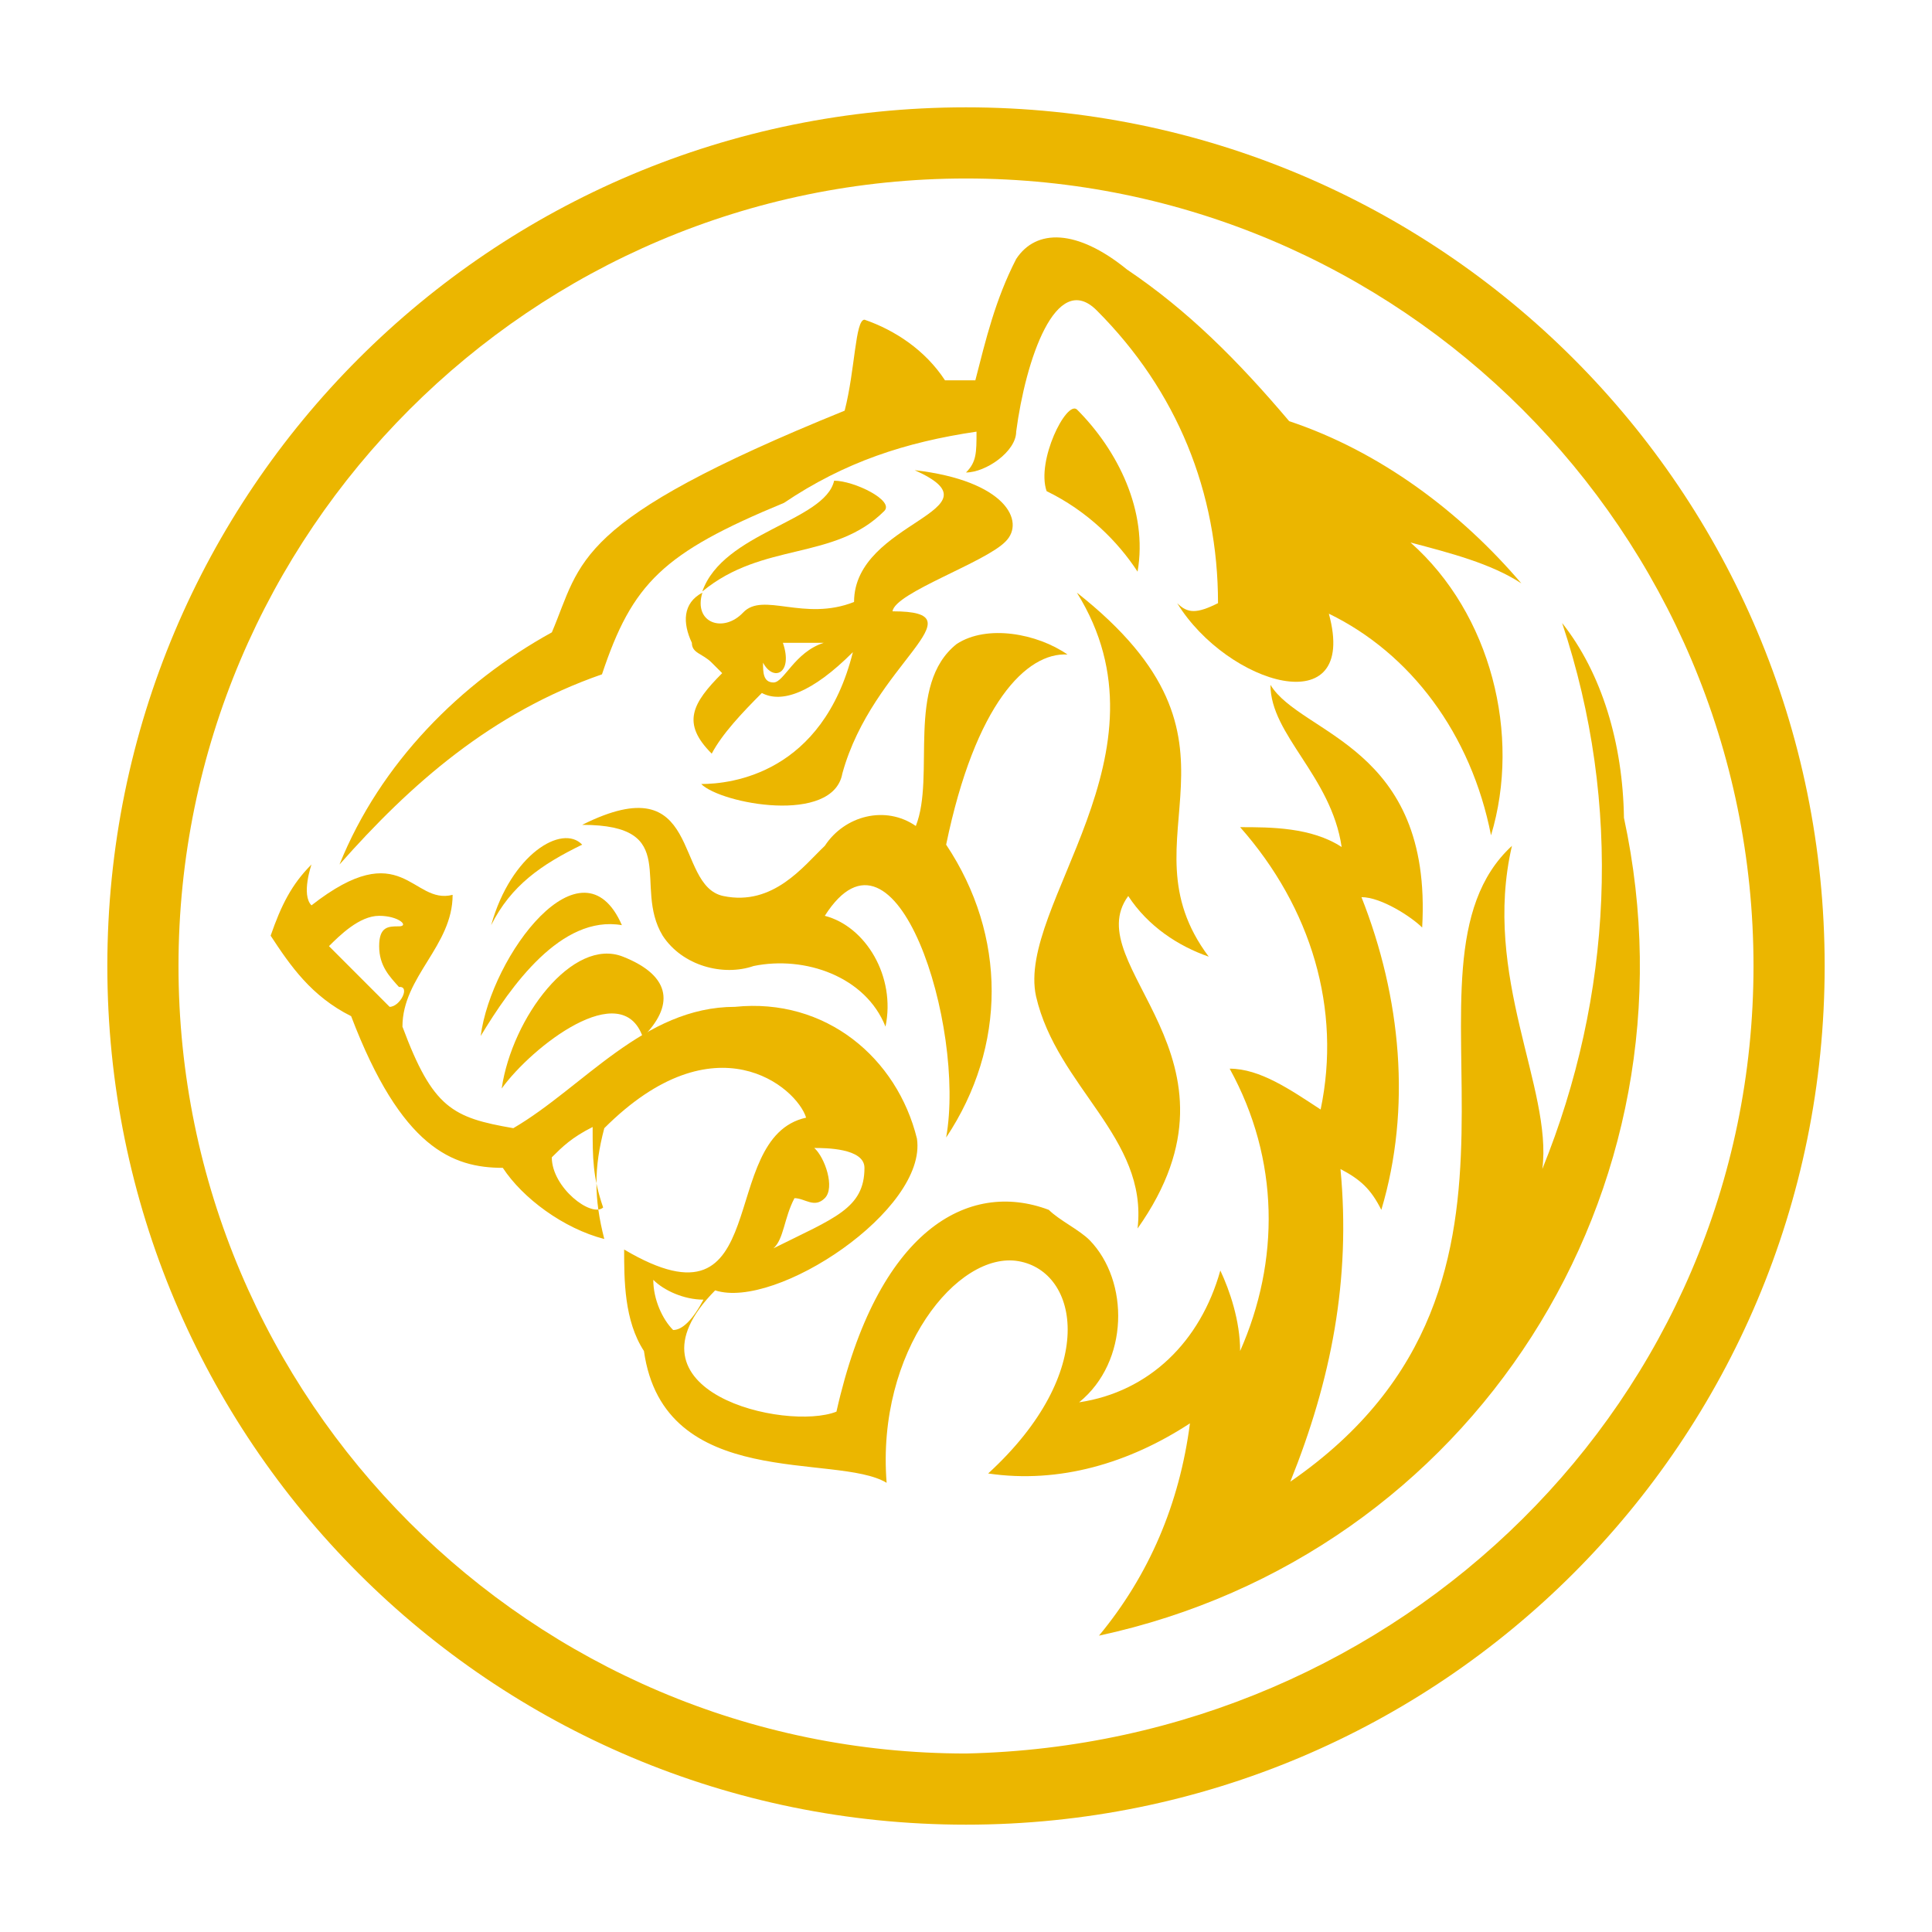
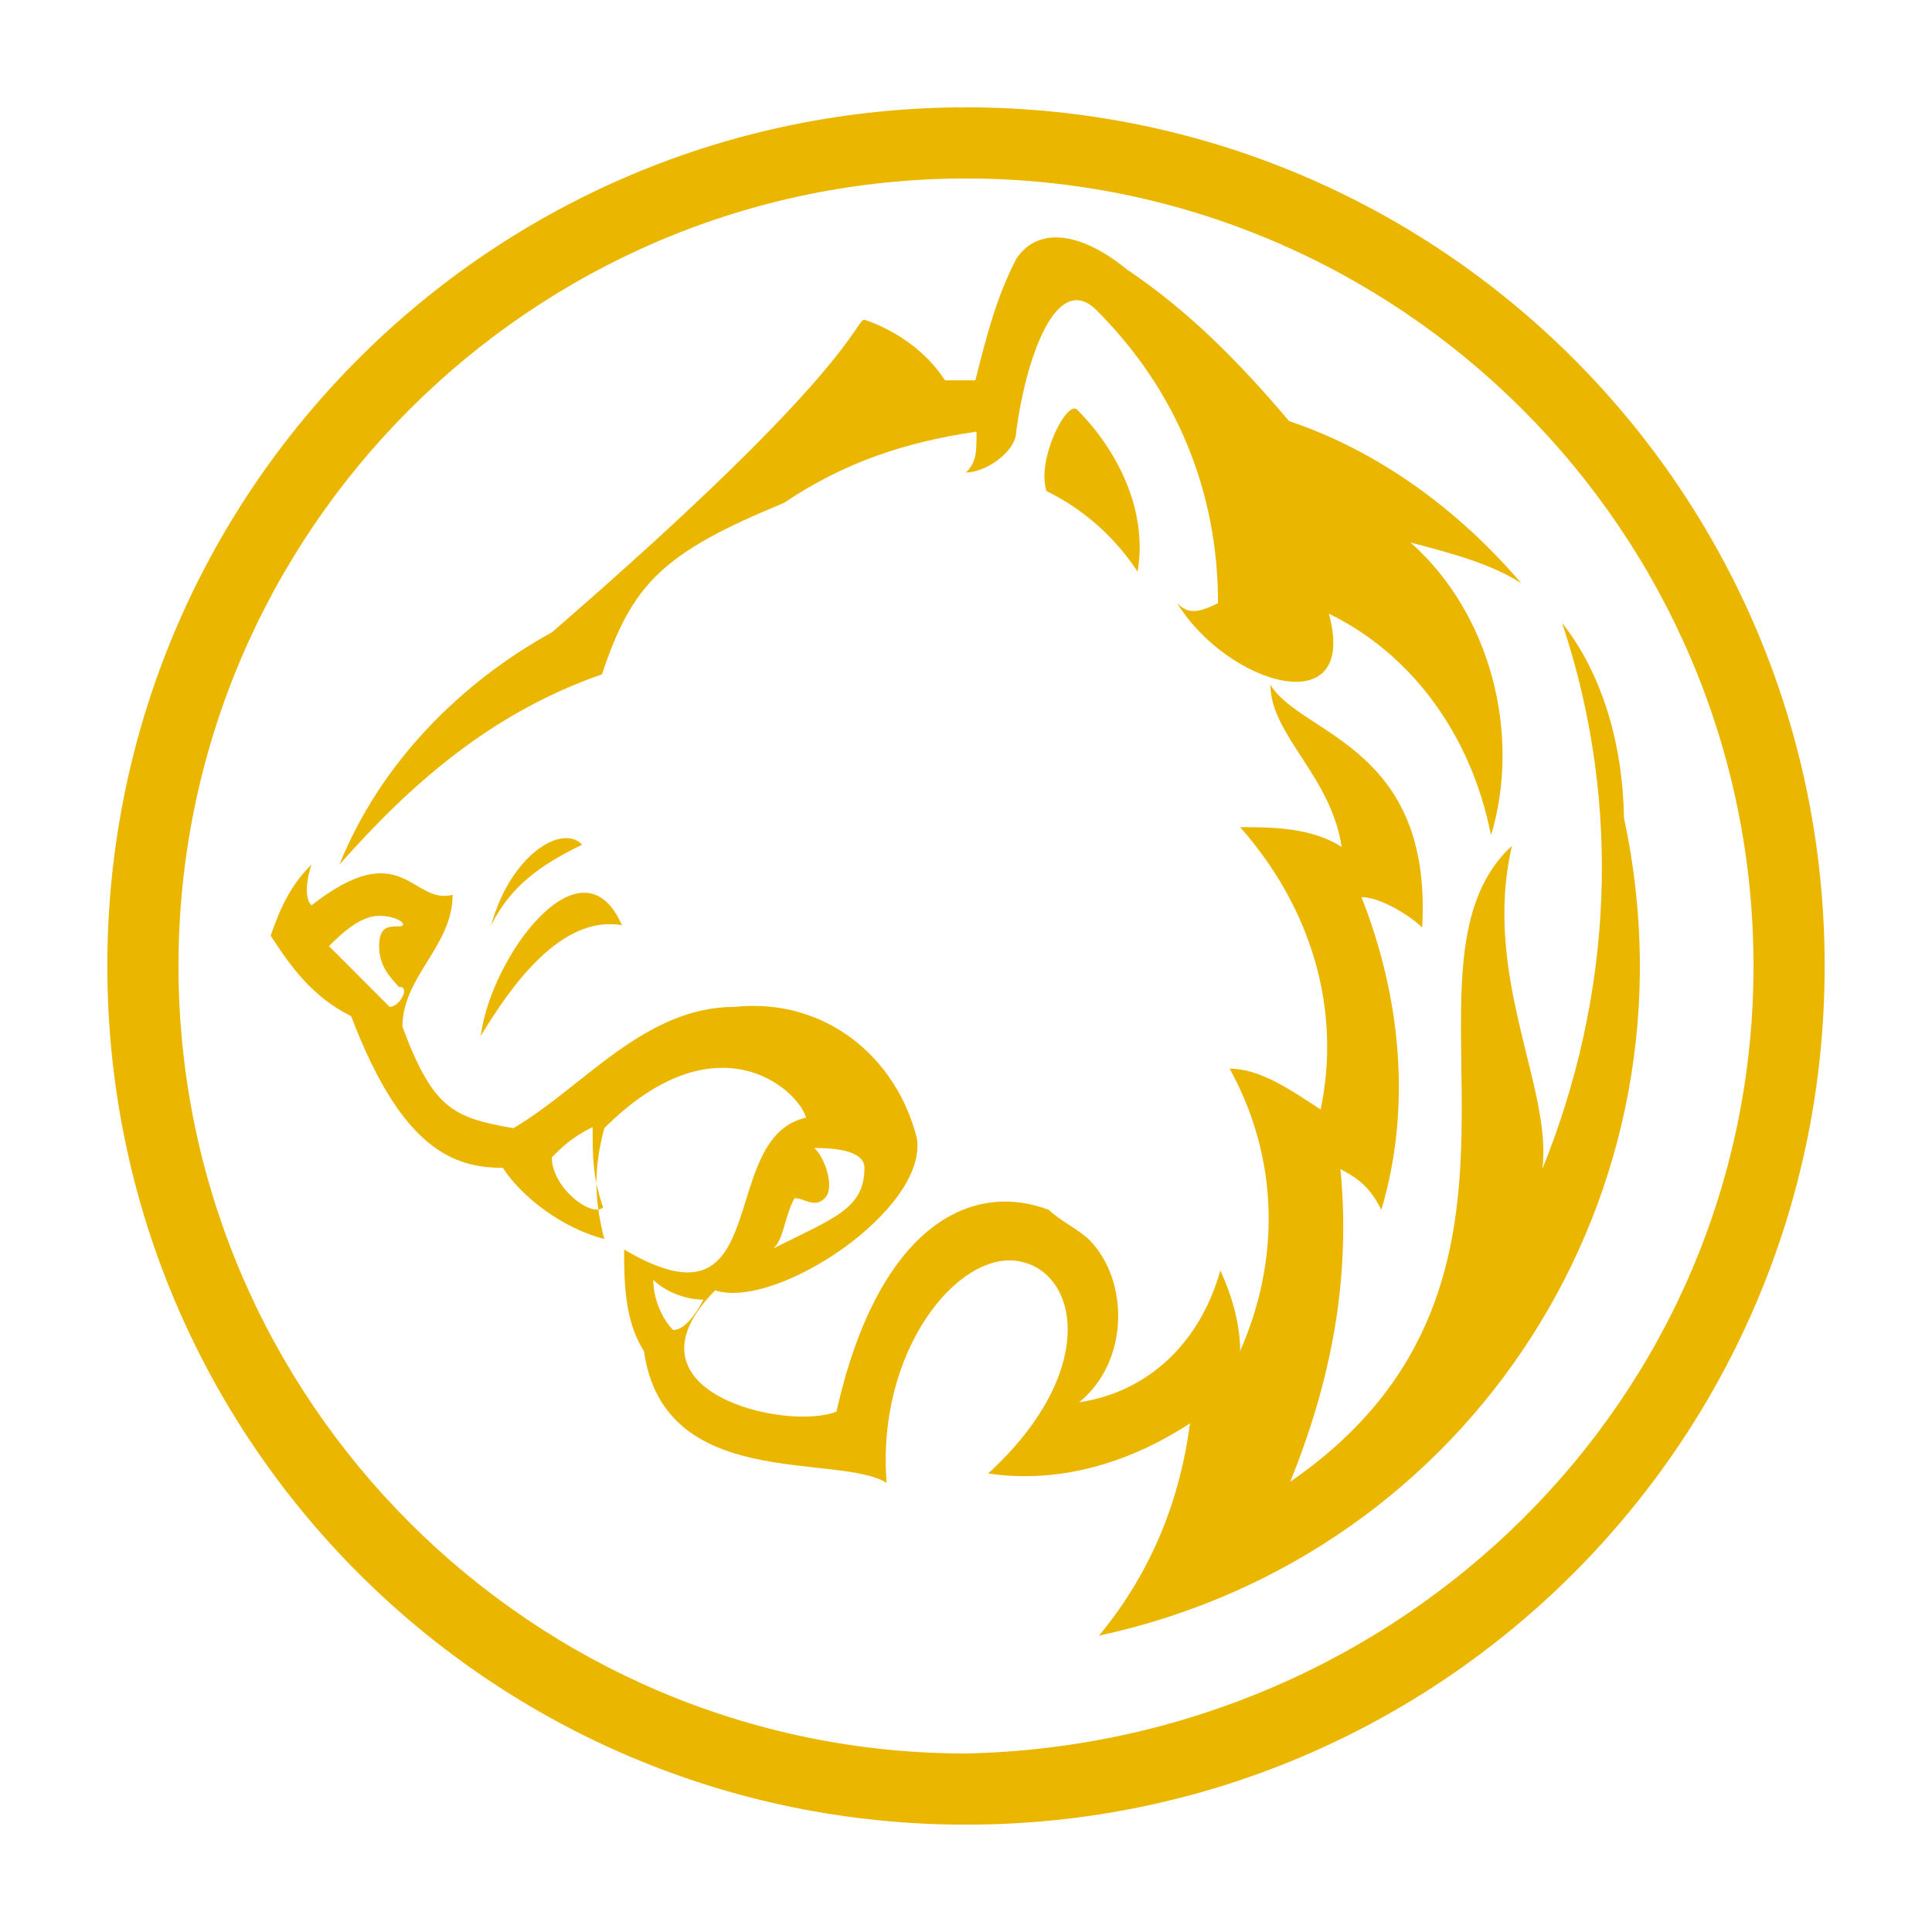
<svg xmlns="http://www.w3.org/2000/svg" width="36" height="36" viewBox="0 0 36 36" fill="none">
  <path d="M18 32.674C9.913 32.674 3.326 26.087 3.326 18C3.326 9.913 9.913 3.326 18 3.326C26.087 3.326 32.674 9.913 32.674 18C32.674 26.087 26.087 32.5 18 32.674ZM18 2C9.152 2 2 9.152 2 18C2 26.848 9.152 34 18 34C26.848 34 34 26.848 34 18C34 9.152 26.848 2 18 2Z" fill="#EBB600" />
  <path d="M11.588 17.239C10.457 17.044 9.522 18.37 8.957 19.304C9.153 17.804 10.848 15.543 11.588 17.239Z" fill="#EBB600" />
  <path d="M9.152 17.239C9.522 15.913 10.478 15.348 10.848 15.739C10.087 16.109 9.522 16.5 9.152 17.239Z" fill="#EBB600" />
-   <path d="M11.978 19.326C12.543 18.761 12.543 18.196 11.608 17.826C10.674 17.456 9.543 18.956 9.348 20.283C9.913 19.5 11.587 18.196 11.978 19.326Z" fill="#EBB600" />
-   <path d="M21.197 22.891C21.392 21.196 19.697 20.261 19.305 18.565C18.936 16.87 21.936 14.043 20.066 11.043C23.653 13.87 20.827 15.565 22.523 17.826C21.957 17.63 21.392 17.261 21.023 16.696C20.066 18 23.457 19.696 21.197 22.891Z" fill="#EBB600" />
-   <path d="M15.543 8.957C15.912 8.957 16.673 9.326 16.477 9.522C15.543 10.457 14.216 10.087 13.086 11.022C13.477 9.913 15.368 9.717 15.543 8.957Z" fill="#EBB600" />
-   <path d="M14.414 12.717C14.218 12.717 14.218 12.522 14.218 12.348C14.414 12.717 14.783 12.543 14.588 11.978H15.349C14.805 12.152 14.609 12.717 14.414 12.717ZM18.74 10.087C19.109 9.717 18.74 8.957 17.044 8.761C18.74 9.522 15.914 9.696 15.914 11.217C14.979 11.587 14.218 11.022 13.848 11.413C13.479 11.804 12.914 11.609 13.088 11.043C12.718 11.239 12.718 11.609 12.892 11.978C12.892 12.174 13.088 12.174 13.262 12.348L13.457 12.543C12.892 13.109 12.696 13.478 13.262 14.043C13.457 13.674 13.827 13.283 14.196 12.913C14.566 13.109 15.131 12.913 15.892 12.152C15.327 14.413 13.631 14.609 13.066 14.609C13.435 14.978 15.523 15.37 15.696 14.413C16.262 12.348 18.327 11.391 16.631 11.391C16.675 11.043 18.37 10.478 18.74 10.087Z" fill="#EBB600" />
  <path d="M19.502 9.152C20.262 9.522 20.828 10.087 21.197 10.652C21.393 9.522 20.828 8.391 20.067 7.63C19.871 7.457 19.306 8.587 19.502 9.152Z" fill="#EBB600" />
-   <path d="M6.326 16.109C7.087 14.217 8.587 12.717 10.283 11.783C10.848 10.457 10.652 9.717 15.739 7.652C15.935 6.891 15.935 5.957 16.109 5.957C16.674 6.152 17.239 6.522 17.609 7.087H18.174C18.37 6.326 18.544 5.587 18.935 4.826C19.304 4.261 20.065 4.261 21 5.022C22.131 5.783 23.065 6.717 24.022 7.848C25.718 8.413 27.218 9.543 28.348 10.87C27.783 10.5 27.022 10.304 26.283 10.109C27.783 11.435 28.348 13.696 27.783 15.565C27.413 13.674 26.283 12.174 24.761 11.435C25.326 13.5 22.87 12.761 21.935 11.239C22.131 11.435 22.304 11.435 22.696 11.239C22.696 9.174 21.935 7.283 20.435 5.783C19.674 5.022 19.109 6.717 18.935 8.043C18.935 8.413 18.37 8.804 18 8.804C18.196 8.609 18.196 8.435 18.196 8.043C16.87 8.239 15.739 8.609 14.609 9.37C12.348 10.304 11.783 10.87 11.217 12.565C9.152 13.283 7.652 14.609 6.326 16.109Z" fill="#EBB600" />
-   <path d="M17.63 15.739C18.761 17.435 18.761 19.5 17.63 21.196C18 19.13 16.695 14.978 15.369 17.065C16.13 17.261 16.695 18.196 16.5 19.13C16.13 18.196 15 17.804 14.043 18C13.478 18.196 12.717 18 12.348 17.435C11.782 16.5 12.717 15.37 10.848 15.37C13.108 14.239 12.543 16.5 13.478 16.696C14.413 16.891 14.978 16.13 15.369 15.761C15.739 15.196 16.5 15 17.065 15.391C17.435 14.457 16.869 12.761 17.826 12C18.391 11.63 19.326 11.804 19.891 12.196C19.13 12.152 18.174 13.109 17.63 15.739Z" fill="#EBB600" />
+   <path d="M6.326 16.109C7.087 14.217 8.587 12.717 10.283 11.783C15.935 6.891 15.935 5.957 16.109 5.957C16.674 6.152 17.239 6.522 17.609 7.087H18.174C18.37 6.326 18.544 5.587 18.935 4.826C19.304 4.261 20.065 4.261 21 5.022C22.131 5.783 23.065 6.717 24.022 7.848C25.718 8.413 27.218 9.543 28.348 10.87C27.783 10.5 27.022 10.304 26.283 10.109C27.783 11.435 28.348 13.696 27.783 15.565C27.413 13.674 26.283 12.174 24.761 11.435C25.326 13.5 22.87 12.761 21.935 11.239C22.131 11.435 22.304 11.435 22.696 11.239C22.696 9.174 21.935 7.283 20.435 5.783C19.674 5.022 19.109 6.717 18.935 8.043C18.935 8.413 18.37 8.804 18 8.804C18.196 8.609 18.196 8.435 18.196 8.043C16.87 8.239 15.739 8.609 14.609 9.37C12.348 10.304 11.783 10.87 11.217 12.565C9.152 13.283 7.652 14.609 6.326 16.109Z" fill="#EBB600" />
  <path d="M12.543 24.783C12.347 24.587 12.173 24.217 12.173 23.848C12.369 24.044 12.739 24.217 13.108 24.217C12.912 24.587 12.717 24.783 12.543 24.783ZM14.804 22.326C14.999 22.326 15.173 22.522 15.369 22.326C15.565 22.13 15.369 21.565 15.173 21.391C15.369 21.391 16.108 21.391 16.108 21.761C16.108 22.522 15.543 22.696 14.412 23.261C14.608 23.087 14.608 22.696 14.804 22.326ZM10.282 21.565C10.478 21.37 10.652 21.196 11.043 21C11.043 21.565 11.043 21.935 11.239 22.5C11.021 22.696 10.282 22.13 10.282 21.565ZM7.26 18.761C6.891 18.391 6.499 18 6.13 17.63C6.326 17.435 6.695 17.065 7.065 17.065C7.434 17.065 7.63 17.261 7.434 17.261C7.239 17.261 7.065 17.261 7.065 17.63C7.065 18 7.26 18.196 7.434 18.391C7.652 18.37 7.456 18.761 7.26 18.761ZM29.108 11.609C30.239 15 30.043 18.565 28.739 21.783C28.934 20.283 27.608 18.196 28.173 15.761C25.717 18.022 29.5 23.848 24.043 27.609C24.804 25.717 25.173 23.848 24.978 21.783C25.347 21.978 25.543 22.152 25.739 22.544C26.304 20.652 26.108 18.587 25.369 16.717C25.739 16.717 26.304 17.087 26.5 17.283C26.695 13.891 24.239 13.696 23.673 12.761C23.673 13.696 24.804 14.457 25 15.783C24.434 15.413 23.673 15.413 23.108 15.413C24.434 16.913 25 18.804 24.608 20.674C24.043 20.304 23.478 19.913 22.913 19.913C23.847 21.609 23.847 23.5 23.108 25.174C23.108 24.609 22.913 24.044 22.739 23.674C22.369 25 21.413 25.935 20.108 26.13C21.043 25.37 21.043 23.87 20.304 23.109C20.108 22.913 19.739 22.739 19.543 22.544C18.043 21.978 16.347 22.913 15.586 26.304C14.652 26.674 11.456 25.935 13.326 24.044C14.456 24.413 17.282 22.544 17.086 21.217C16.717 19.717 15.391 18.587 13.695 18.761C11.999 18.761 10.869 20.261 9.565 21.022C8.434 20.826 8.065 20.652 7.499 19.13C7.499 18.196 8.434 17.63 8.434 16.674C7.673 16.87 7.499 15.543 5.804 16.87C5.608 16.674 5.804 16.109 5.804 16.109C5.434 16.478 5.239 16.87 5.043 17.435C5.413 18 5.804 18.565 6.543 18.935C7.478 21.391 8.434 21.761 9.369 21.761C9.739 22.326 10.499 22.891 11.26 23.087C11.065 22.326 11.065 21.761 11.26 21.022C13.326 18.956 14.847 20.261 15.021 20.826C13.326 21.196 14.456 24.956 11.63 23.283C11.63 23.848 11.63 24.609 11.999 25.174C12.369 27.804 15.586 27.065 16.521 27.63C16.326 25.174 17.847 23.304 18.978 23.5C20.108 23.696 20.478 25.565 18.413 27.456C19.739 27.652 21.043 27.261 22.173 26.522C21.978 28.022 21.413 29.348 20.478 30.478C27.434 28.978 31.76 22.196 30.26 15.239C30.239 13.848 29.847 12.543 29.108 11.609Z" fill="#EBB600" />
</svg>